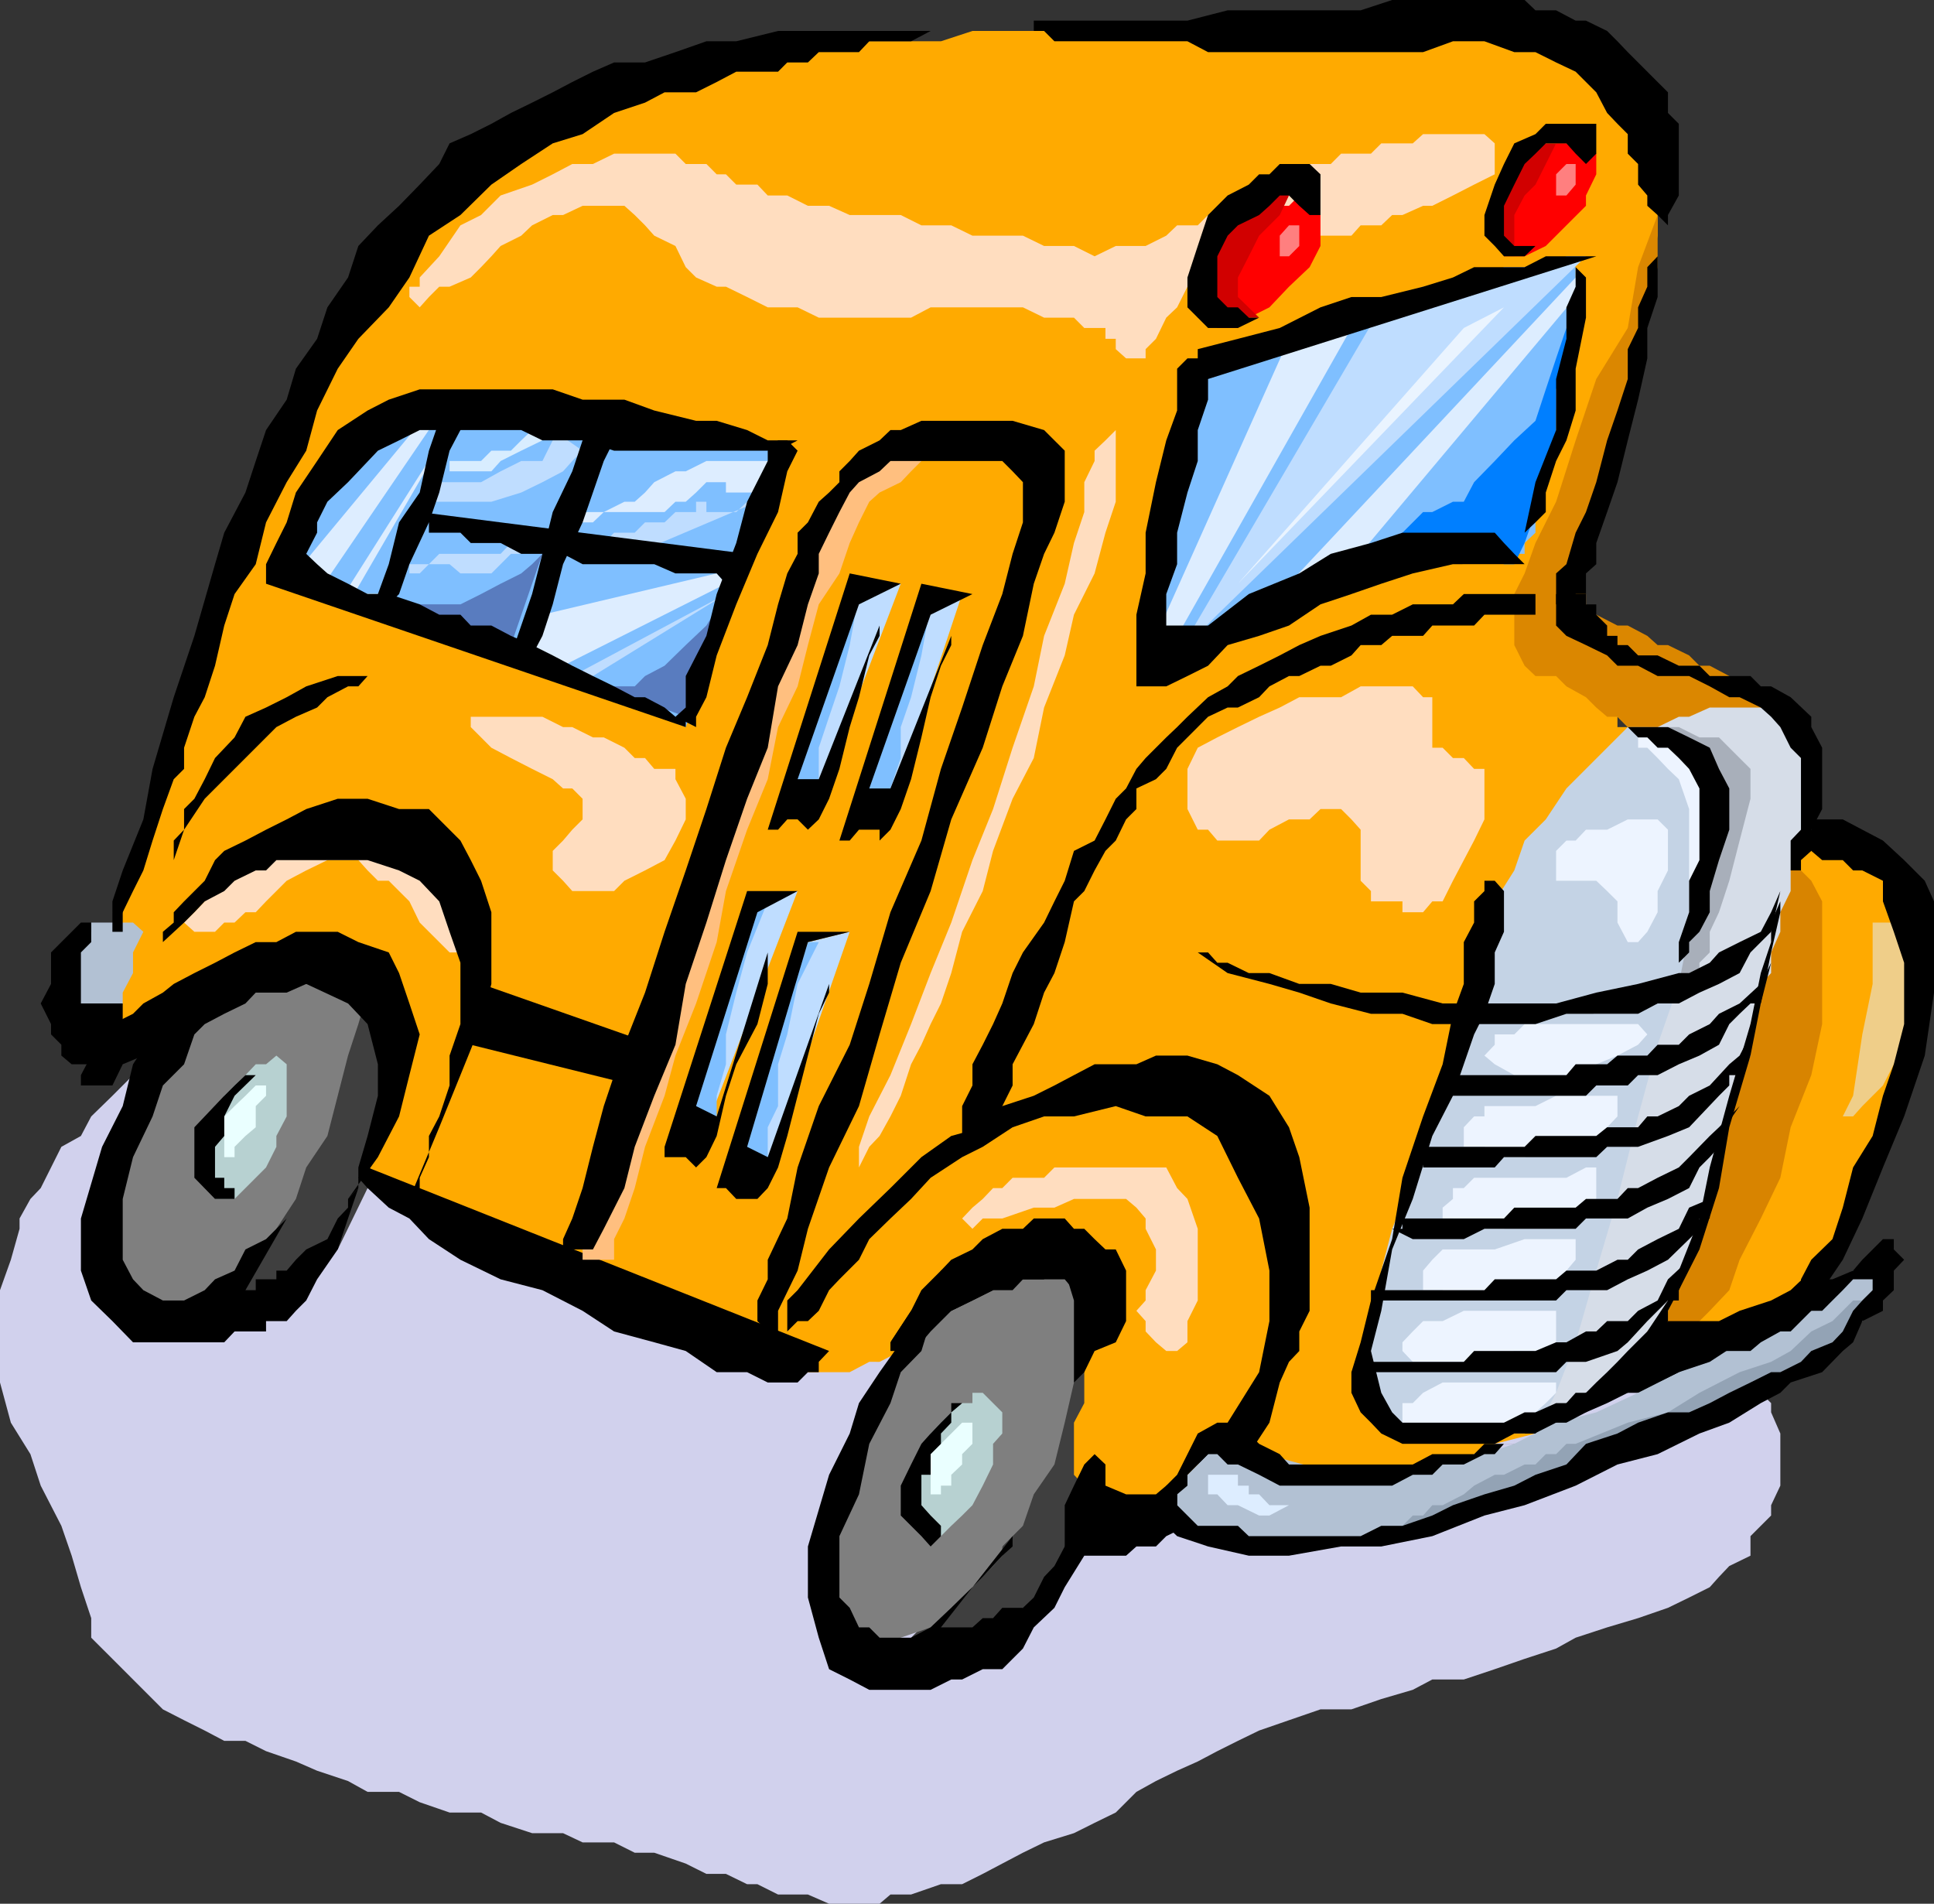
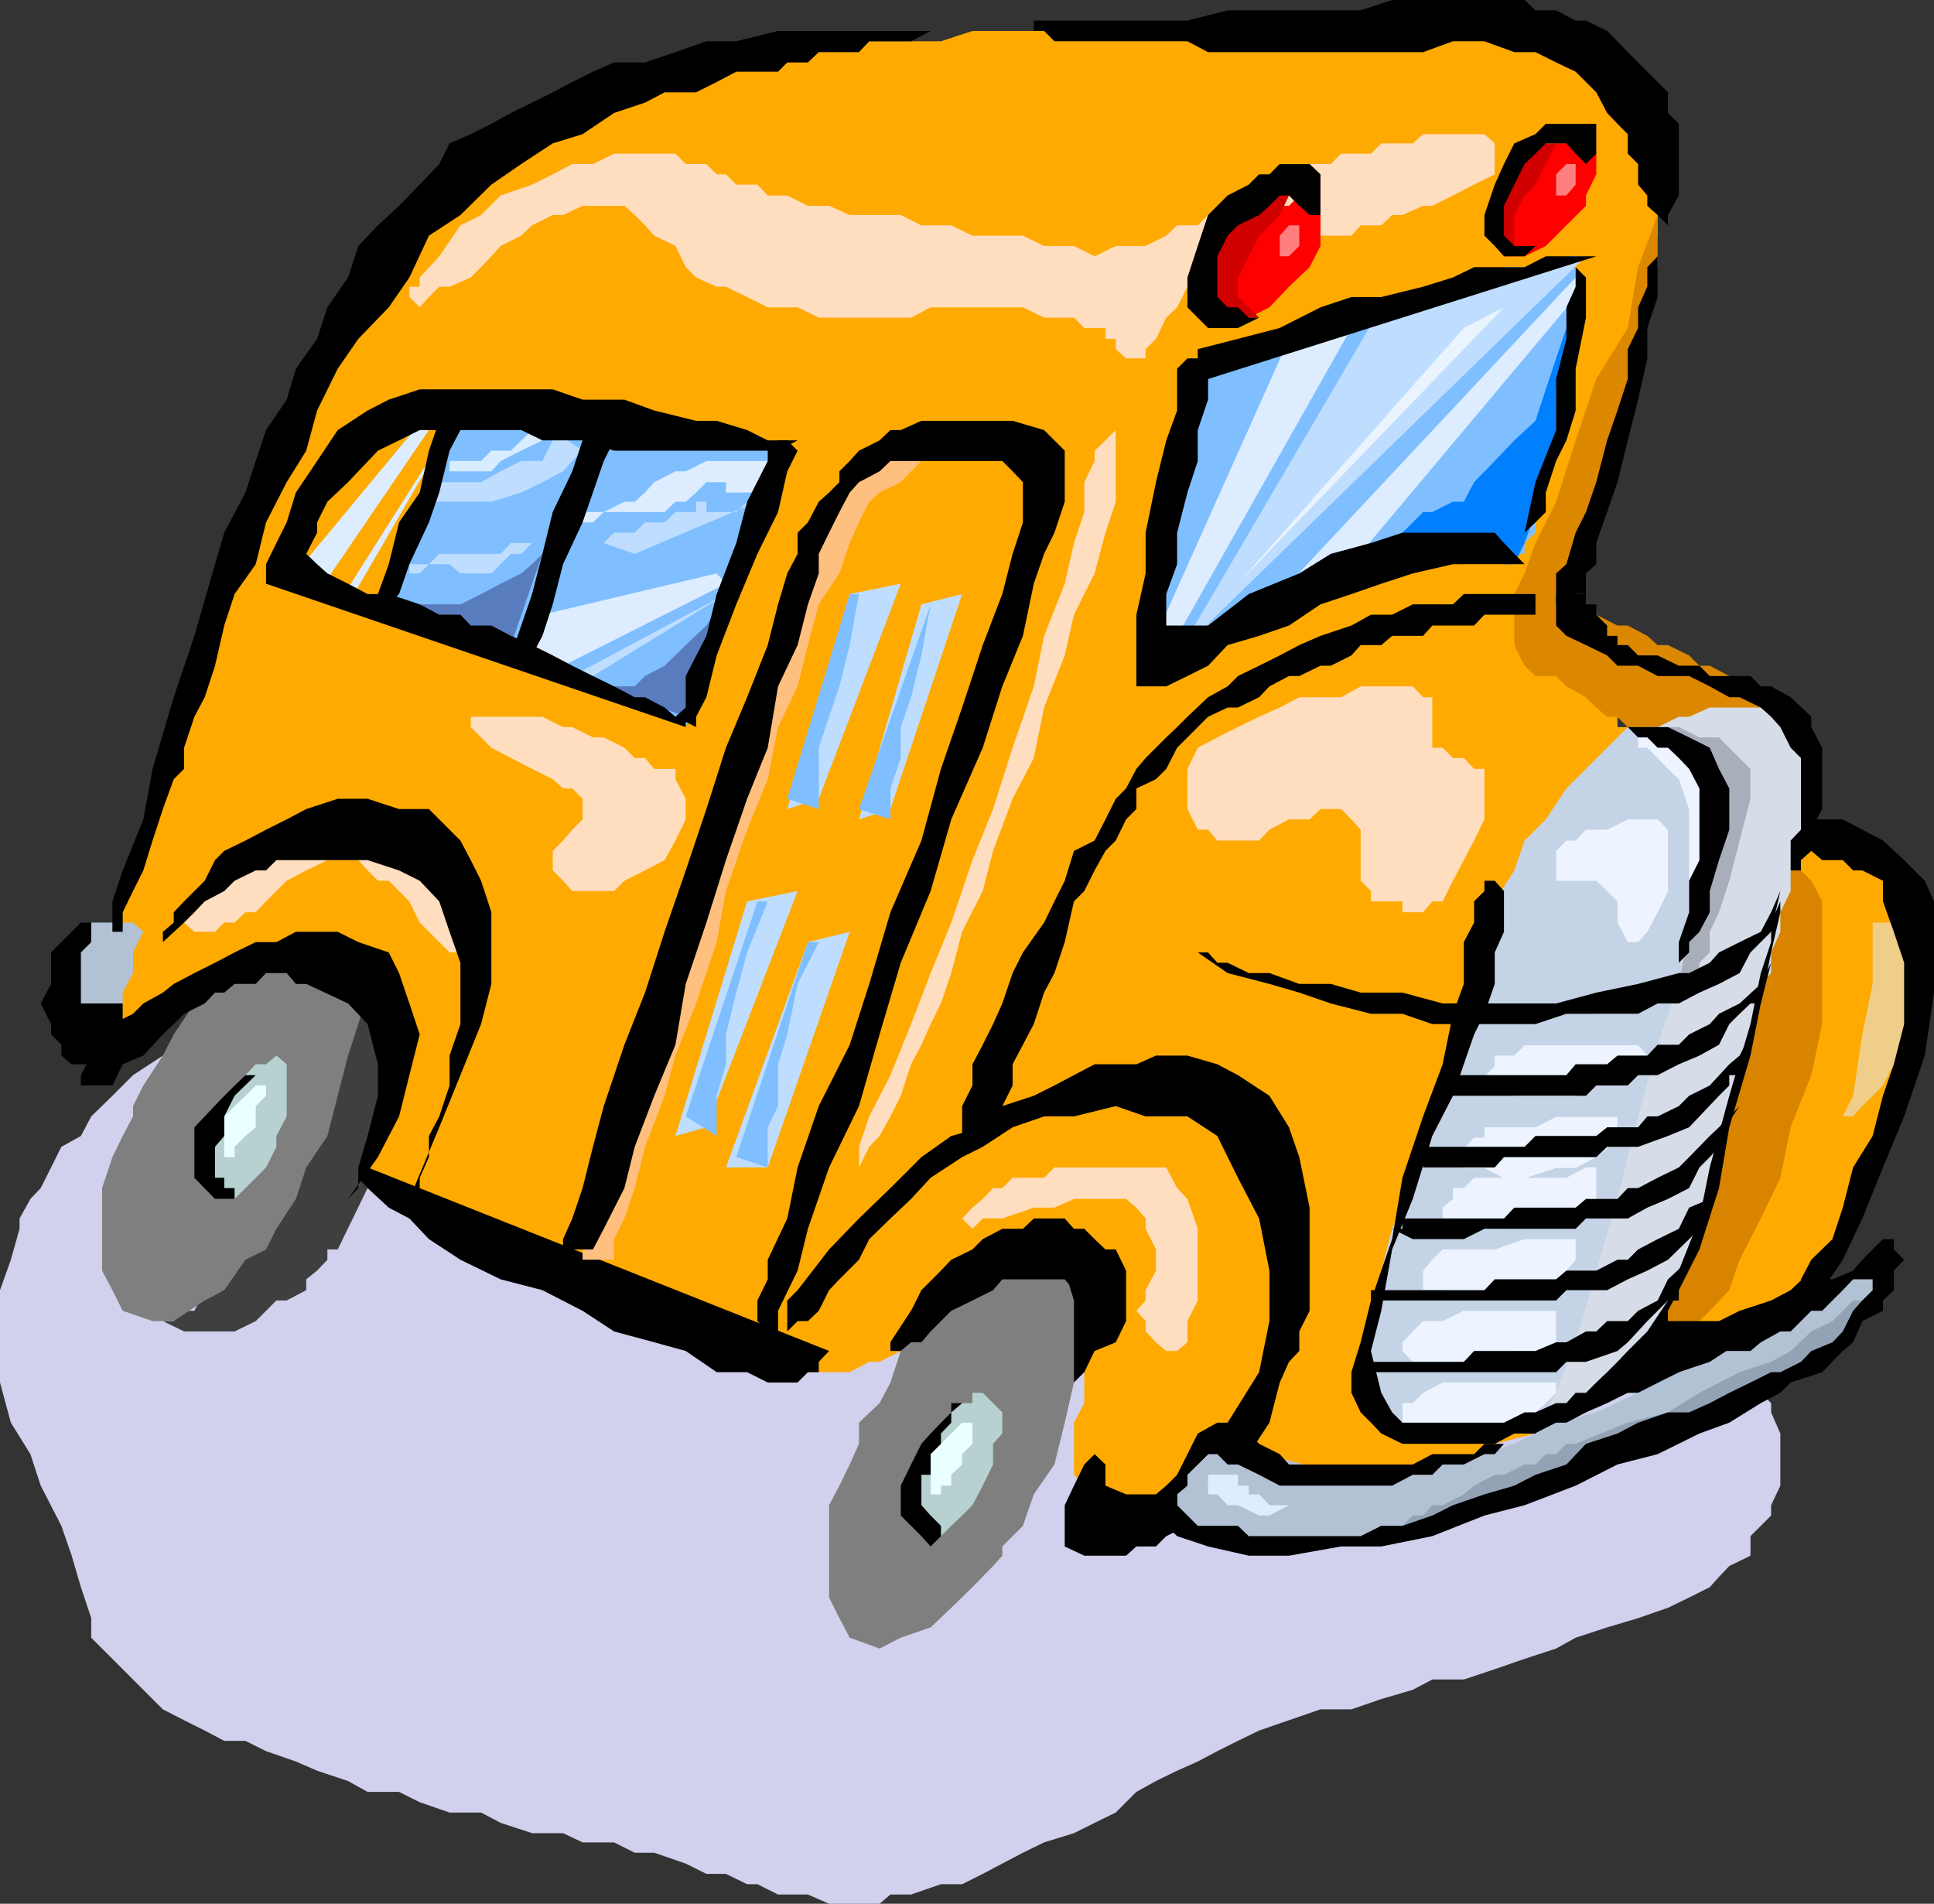
<svg xmlns="http://www.w3.org/2000/svg" width="356.203" height="350.602">
  <rect width="100%" height="100%" fill="#333333" stroke="none" />
  <path fill="#d1d1ed" d="M324.3 254.602v1.898l1.903 1.902v1.7l1.7 3.898v9.602l-1.7 3.601v1.899L324.301 281l-1.899 1.902v3.598l-3.902 1.902-1.898 2-1.7 1.899-3.8 1.902-3.899 1.899-5.5 1.898-5.703 1.703-5.797 1.899-3.601 2-5.801 1.898-5.5 1.902-5.7 1.899h-5.8l-3.598 1.902-5.8 1.7-5.5 1.898h-5.7l-5.8 2-5.5 1.902-3.903 1.899-3.797 1.898-3.601 1.902-3.801 1.7-3.899 1.898-3.601 2-3.801 3.8-3.898 1.903-3.801 1.899-5.5 1.699-3.899 1.902-3.8 2-3.602 1.899-3.797 1.898h-3.902l-5.5 1.902H164l-2 1.7h-9.297l-3.902-1.7h-5.5L139.5 347h-1.898l-3.899-1.898h-3.601l-3.801-1.899-5.801-2h-3.598l-3.8-1.902H107.3l-3.598-1.7H98l-5.797-1.898-3.601-1.902H82.8l-5.5-1.899L73.5 330h-5.797l-3.601-2-5.7-1.898-3.902-1.7L49 322.5l-3.797-1.898h-3.902l-3.598-1.899-3.8-1.902-3.903-2-7.398-7.399-1.899-1.902-1.902-1.898-2-2V298l-1.899-5.7-1.699-5.8-1.902-5.5-3.801-7.398-1.898-5.801L2 262l-2-7.398v-17L2 232l1.602-5.7v-1.898l2-3.601 1.898-2L9.402 215l1.899-3.797 3.601-2 1.899-3.601 3.902-3.801L24.5 198l5.5-3.598 5.8-3.902 5.5-1.898 5.802-1.899 7.398-1.902 7.703-2 5.5-1.598h7.7l7.398-2H115l7.402 2h7.7l7.5 1.598H145l7.703 2h5.5l7.7 1.902 5.5 1.899h5.8l5.7 1.898h5.5l3.898 1.902h3.8l3.602 2h1.899L205.5 196l118.8 58.602" />
-   <path fill="#3f3f3f" d="M164 303.602h1.902l1.899-2 1.902-1.899 1.7-1.703 3.8-1.898 2-3.801 3.797-3.899 3.602-3.601 1.898-5.7 3.902-5.5 1.899-5.8 1.902-7.7 3.598-7.398v-7.5l1.902-9.601 1.899 3.898 2 3.8 1.898 5.5v9.602l-1.898 9.399-2 9.402-5.5 13.2h-1.899v1.898l-3.8 3.8h-2L186.5 298l-1.898 1.703-1.7 1.899-1.902 2-3.797 1.898h-9.402L164 303.602" />
  <path fill="#7f7f7f" d="M184.602 284.8v1.7l-1.7 1.902-3.8 3.899-3.899 3.8-3.8 3.602-5.5 1.899-3.903 2-5.5-2-1.898-3.602-1.899-3.797v-17l1.899-3.601 1.898-3.899 1.703-3.8V262l3.797-3.598 2-3.8 1.902-5.801 3.801-3.598 1.7-3.8 5.8-5.801h1.899l3.8-1.602h5.5l3.899-2h3.8l3.602 2 1.899 1.602v5.8l-1.899 5.801-1.902 7.399-1.7 7.398-1.898 7.703-3.8 5.5-2 5.797-3.801 3.8" />
  <path fill="#3f3f3f" d="M30 243.3h2l1.902-1.898h1.899l1.902-3.8 3.598-2L43.203 232l3.899-3.797 3.8-3.8 1.899-5.602 3.601-5.7 2-5.5 1.899-5.8 3.8-9.399v-7.601L66 175.402l1.703 3.801 1.899 3.598 2 7.699v7.5l-2 9.602-1.899 11.199-5.5 11.3h-1.902V232l-1.899 2-2 1.602v2l-3.601 1.898h-1.899l-3.8 3.8-3.899 1.903h-9.3L30 243.301" />
  <path fill="#7f7f7f" d="M50.902 226.3 49 230.103 45.203 232l-3.902 5.602-3.598 1.898L32 243.3h-3.898l-5.5-1.898-1.899-3.8L18.801 234v-15.2l1.902-5.698 1.899-3.899 1.898-3.601v-1.899l1.902-3.8 3.598-5.5 2-3.903 3.8-5.7 1.903-3.597 3.598-3.902 1.902-1.899h2L49 173.5h17l1.703 1.902v7.399L66 188.6l-1.898 5.801-1.899 7.399-1.902 7.402L56.402 215l-1.902 5.8-3.598 5.5" />
  <path fill="#b7d1d1" d="M179.102 256.5v1.902h-1.899l-2 1.7-1.902 1.898-1.899 2-1.699 3.8v1.903l-1.902 3.899v3.601l1.902 3.797h1.7v1.902h1.898l1.902-1.902 2-1.898 1.899-1.899 1.898-3.601 1.902-3.899v-3.8l1.7-1.903v-3.898L181 256.5h-1.898" />
  <path fill="#eaffff" d="m177.203 262-5.8 5.8v7.403h1.898v-1.601h1.902v-2l2-1.899v-1.902l1.899-1.899V262h-1.899" />
  <path fill="#b7d1d1" d="M49 196h-1.898l-1.899 2-2 1.902-1.902 1.899-1.7 3.8-1.898 3.602V215l1.899 3.8v2h3.601l3.899-3.898L49 215l1.902-3.797v-2l1.899-3.601V196l-1.899-1.598L49 196" />
  <path fill="#eaffff" d="m47.102 199.902-1.899 1.899-2 1.902-1.902 1.899v7.5h1.902v-1.899l2-2 1.899-1.601v-3.899L49 201.801v-1.899h-1.898" />
  <path fill="#fa0" d="M145 250.8 67.703 215v-1.898l1.899-3.899 2-7.402 1.898-7.399v-7.699l-1.898-7.5-3.899-3.8h-11.3L54.5 177.3h-1.7l-3.8 1.902h-1.898l-3.899 2h-3.601l-1.899 1.598-3.8 2H30l-1.898 1.902-1.7 1.899-3.8 1.898-1.899 1.902-1.902 2h-3.899v-5.8l1.899-1.899V182.8l2-3.598 1.902-5.703 1.899-5.5 1.898-5.797 1.902-5.5V152.8l1.7-3.801L30 145.203l2-7.5 3.8-11.3 3.802-13.2L45.203 102 49 90.703l3.8-9.601 1.7-5.5 1.902-2 2-3.801L60.301 66l1.902-3.598 1.899-3.902 3.601-5.7 3.899-5.597L77.3 41.5l5.5-3.598 5.8-5.8 7.399-5.7 7.703-3.601 9.4-5.801 9.3-3.797 11.301-1.703 13.2-1.898h1.898l3.902-2h20.598l5.8-1.899h52.801l5.5-1.902H271.5l5.5 1.902h9.602l1.898 1.899h1.703L294 11.5l2 3.602 3.8 3.8 1.903 3.899 1.7 7.402L305.3 36v7.402l-1.899 9.399v1.902l-1.699 7.7-1.902 7.398L296 81.1l-2 11.301-1.898 9.598-1.899 7.402v3.801h-11.3l-3.602 2h-7.7l-5.5 1.899h-5.699L252.5 118.8l-3.598 1.902h-5.699l-3.902 1.899-3.598 1.898h-1.902L230 128.402 226.102 132l-3.602 3.8-3.797 7.7-3.902 7.402-5.5 7.5L205.5 166l-3.898 9.402-5.5 7.399-3.801 9.601-3.899 7.5-3.8 5.7-1.7 5.601-1.902 5.7-1.898 1.898v2L145 250.8" />
  <path fill="#fa0" d="M282.8 264h-22.597l-3.8-2-2-1.898-1.903-1.7v-15.101l1.902-5.7 2-7.5 1.899-7.699 1.902-7.402 1.899-5.797 1.699-3.601 1.902-1.899v-3.8l1.899-3.903 2-3.598v-3.8l1.898-3.801v-3.598l1.902-3.902 1.899-3.801 1.699-3.598 1.902-5.8 3.899-5.7 3.8-5.601L288.5 149l3.602-3.797L296 143.5l1.902-3.898v-1.899h1.899v-3.8h-1.899V132l1.899 1.902h11.3L313 132h14.902l1.899 1.902-1.899-1.902-1.699-1.7-1.902-1.898-3.899-2-3.8-1.902-5.5-1.898-5.801-1.899h-3.598l-3.8-1.902-3.903-1.7-1.898-1.898-1.899-2v-1.902H271.5l-5.797 1.902h-3.601l-5.7 2-5.8 1.899L247 118.8l-5.797 1.902-5.5 3.797-5.703 1.902h-2v2h-1.898l-1.899 1.899-1.703 1.7-1.898 1.902-1.899 1.899-3.902 1.902-1.899 3.899-3.601 3.601-1.899 3.797-3.8 3.8-2 3.903-3.801 5.5-1.7 5.797-3.8 11.203-3.899 7.5-3.8 7.7-1.7 5.5-1.902 5.699-1.898 3.601-3.899 2-1.902 1.899-1.899 1.898-1.699 1.902-1.902 1.899-1.899 2-3.902 1.601-1.898 3.899-3.602 1.902-1.898 3.797-3.801 2-2 3.602-1.899 1.898-1.902 3.8-1.7 1.903v3.598l1.7 2 1.902 1.902h9.598l3.602-1.902H162l3.902-2v-3.598l1.899-1.902 1.902-1.899 1.7-1.902 1.898-3.898 3.902-1.602H181l3.602-2 3.8-1.898h7.7L197.8 232l1.902 2 1.899 3.602v3.8l-1.899 7.399v9.601L197.801 262v9.602l1.902 2v1.601h1.899l2 2h9.3l3.899-2h1.902l1.899-1.601 3.601-2 1.899-1.899 1.898-1.902 2-1.899 1.902-3.902-1.902 5.8h1.902v1.903h3.801l1.7 1.899h19l5.699-1.899h5.5l7.699-3.8 7.5-1.903" />
  <path fill="#db8700" d="M327.902 132h-5.5l-3.902 1.902h-7.398l-3.899 1.899h-3.8v-1.899H299.8L297.902 132H296l-2-1.7-1.898-1.898-3.602-2-1.898-1.902H282.8l-2-1.898-1.899-3.801v-9.399l1.899-3.8 2-5.602 3.8-7.598 3.602-11.3L294 69.8l5.8-9.399 1.903-11.199 3.598-9.601v-7.5 17.101l-1.899 7.399-1.699 7.699-1.902 9.3-1.899 11.301-3.902 7.5-1.898 7.598-1.899 3.902v3.598l1.899 1.902v1.899l1.898 1.902 3.902 2h1.899l3.601 1.899 1.899 1.699h1.902l3.899 1.902 1.898 1.899h1.902l3.598 1.898 1.902 1.902h2l1.899 2h1.902l1.7 1.899v1.7" />
  <path fill="#fa0" d="m311.102 247.203 1.898-2h5.5l3.902-1.902 3.801-1.899 3.598-1.902 3.8-1.898 2-3.602 3.801-5.797 3.598-7.402 1.902-9.598 3.899-9.402 3.8-9.399 1.899-9.601v-7.399L352.602 168h-1.899v-2l-3.902-3.797-1.899-1.902-3.601-1.899-3.801-3.601h-5.797v1.902l-1.902 1.7v3.8l-1.899 1.899V166l-1.699 3.902v3.598l-1.902 5.703-1.899 7.5-2 9.297-1.902 7.703-1.898 9.399-1.7 5.699-1.902 5.601v1.899l-1.898 3.8-1.899 3.899v3.602l-2 3.8-1.902 1.899v3.902h5.8" />
  <path fill="#efce89" d="M344.902 169.902v11.301L343 190.5l-1.7 11.3-1.898 3.802h1.899l1.699-1.899 3.8-3.8 2-3.903 1.903-3.598 1.899-5.699 1.898-3.902v-3.598l-1.898-3.8V173.5l-1.899-1.898-1.902-1.7h-3.899" />
  <path fill="#d88400" d="M327.902 158.402h1.899l1.902 1.899 1.899 1.902 2 3.797v22.602l-2 9.398-3.801 9.602-1.899 9.3-3.601 7.5-3.899 7.598-1.902 5.602-3.598 3.8-3.8 3.801-1.899 2-3.902 1.598h-1.899v2l-1.699-2v-5.5l1.7-3.801 1.898-11.297 3.902-11.3L313 201.8l3.602-15.098 3.8-13.203 3.899-9.398 3.601-5.7" />
  <path fill="#d6dde8" d="m305.3 133.902 3.903-1.902h1.899l3.8-1.7h11.301l3.598 1.7 1.902 3.8v1.903l1.899 3.899v9.3l-1.899 3.899v1.902l-1.902 3.598v3.8L327.902 168v3.602l-1.699 3.8v3.801l-1.902 2v3.598l-1.899 3.8v5.801l-3.902 9.301-1.898 9.399-1.7 7.699-3.8 9.3-1.899 5.5-2 5.801-1.902 1.899-1.899 1.902-1.699 3.598-3.8 3.902-3.903 1.899-3.797 3.8-3.601 1.7h-1.899l-1.902-1.7v-5.699l1.902-5.5 3.797-11.601 1.703-5.5 1.899-7.7 3.898-5.5 1.902-7.699 1.899-5.5 1.902-3.8 1.7-5.5 1.898-3.903v-56.598" />
  <path fill="#a8afba" d="M307.203 133.902h2l3.797 1.899h3.602l1.898 1.902 3.902 3.899v5.5l-2 7.699-1.902 7.402-1.898 5.797-1.7 3.602v3.8L313 177.301v3.902h-3.797v-3.902l1.899-3.801L313 168l1.902-5.797V143.5l-3.8-5.797-3.899-3.8" />
  <path fill="#c4d3e5" d="M256.402 262h5.7l5.5 2H277l3.8-2 3.903-1.898 1.899-3.602 3.601-9.297L294 234l3.902-13.2 3.801-15.198 3.598-13.2 3.902-11.199 1.899-9.601 1.898-13.2 1.902-9.402-1.902-7.398-1.898-3.899-1.899-1.902h-2l-1.902-1.899h-5.5L288.5 145.203l-3.797 5.7-3.902 3.898-1.899 5.5-3.601 5.699-1.899 5.602-1.902 5.699-1.898 5.5v5.8l-2 5.801-1.899 5.5v3.801l-1.902 1.899-1.7 5.601-1.898 5.7-3.8 9.398-2 7.699-1.903 9.3v15.102l3.902 3.598" />
  <path fill="#edf4ff" d="M303.402 135.8h5.801l1.899 3.802 3.8 3.898v7.402L313 162.203l-3.797 15.098V173.5l1.899-5.5v-19l-1.899-5.5-2-1.898-1.902-2-1.899-1.899h-1.699v-1.902h1.7" />
-   <path fill="#edf4ff" d="M307.203 154.8v-2l-1.902-1.898h-5.5L296 152.801h-3.898l-1.899 2H288.5l-1.898 1.902v5.5H294l2 1.899 1.902 1.898v3.902l1.899 3.598h1.902l1.7-1.898L305.3 168v-3.898l1.902-3.801v-5.5m-5.499 33.801h-20.902l-1.899 1.898h-3.601v1.902l-1.899 2 1.899 1.598 3.601 2h11.301l3.797-2 3.902-1.598 3.801-2 1.7-1.902-1.7-1.898m-3.801 13.198h-11.3l-3.801 1.903h-9.399v1.899H271.5l-1.898 2v3.601h3.8l3.598 1.899h3.8l5.802-1.899h3.601l3.797-2 2-1.601 1.902-2V201.8m-7.699 26.403h-9.402l-5.5 1.899h-9.598L263.801 232l-1.7 2v3.602h3.602l3.899 1.898h3.8l5.5-1.898h3.899l3.8-2L288.5 234l1.703-2v-3.797m-3.601 13.199h-17l-3.899 1.899h-3.601l-1.899 1.902-1.902 2v1.598l1.902 2h15.098l3.601-2h3.899l3.8-1.598v-5.8M294 215h-1.898l-3.602 1.902h-17l-1.898 1.899h-2v2l-1.899 1.601v2h1.899l2 1.899H277l5.8-1.899h3.802l3.601-2 3.797-1.601V215m-7.398 39.602h-20.899l-3.601 1.898-1.899 1.902h-1.902V262l1.902 2h13.2l5.5-2 3.898-1.898 1.902-1.7 1.899-1.902v-1.898" />
+   <path fill="#edf4ff" d="M307.203 154.8v-2l-1.902-1.898h-5.5L296 152.801h-3.898l-1.899 2H288.5l-1.898 1.902v5.5H294l2 1.899 1.902 1.898v3.902l1.899 3.598h1.902l1.7-1.898L305.3 168l1.902-3.801v-5.5m-5.499 33.801h-20.902l-1.899 1.898h-3.601v1.902l-1.899 2 1.899 1.598 3.601 2h11.301l3.797-2 3.902-1.598 3.801-2 1.7-1.902-1.7-1.898m-3.801 13.198h-11.3l-3.801 1.903h-9.399v1.899H271.5l-1.898 2v3.601h3.8l3.598 1.899h3.8l5.802-1.899h3.601l3.797-2 2-1.601 1.902-2V201.8m-7.699 26.403h-9.402l-5.5 1.899h-9.598L263.801 232l-1.7 2v3.602h3.602l3.899 1.898h3.8l5.5-1.898h3.899l3.8-2L288.5 234l1.703-2v-3.797m-3.601 13.199h-17l-3.899 1.899h-3.601l-1.899 1.902-1.902 2v1.598l1.902 2h15.098l3.601-2h3.899l3.8-1.598v-5.8M294 215h-1.898l-3.602 1.902h-17l-1.898 1.899h-2v2l-1.899 1.601v2h1.899l2 1.899H277l5.8-1.899h3.802l3.601-2 3.797-1.601V215m-7.398 39.602h-20.899l-3.601 1.898-1.899 1.902h-1.902V262l1.902 2h13.2l5.5-2 3.898-1.898 1.902-1.7 1.899-1.902v-1.898" />
  <path fill="#b2c1d3" d="m20.703 188.602 1.899-3.801v-2l1.898-3.598v-3.8l1.902-3.801-1.902-1.7h-7.7v1.7l-1.898 1.898-1.699 1.902v1.899l-1.902 1.902v2l1.902 3.598h1.7l1.898 1.902 2 1.899h1.902" />
  <path fill="#bfddff" d="M177.203 109.402 164 149l-5.797 1.902 11.5-39.601 7.5-1.899" />
  <path fill="#7fbfff" d="M164 150.902v-5.699l1.902-5.601v-5.7l1.899-5.5 1.902-7.699 1.7-9.402-13.2 37.699 5.797 1.902" />
  <path fill="#bfddff" d="m165.902 107.5-15.101 39.602L145 149l11.5-39.598 9.402-1.902" />
  <path fill="#7fbfff" d="M150.8 149v-11.297l1.903-5.703 1.899-5.598 1.898-7.601 1.703-9.399H156.5l-11.5 37.7 5.8 1.898" />
  <path fill="#bfddff" d="m146.902 164.102-16.8 43.5-5.7 1.601 13.2-43.203 9.3-1.898" />
  <path fill="#7fbfff" d="M132 209.203v-7.402l1.703-5.801v-5.5l1.899-7.7 2-7.398 3.8-9.402H139.5l-13.2 39.602 5.7 3.601" />
  <path fill="#bfddff" d="M156.5 171.602 141.402 215h-7.699l15.098-41.5 7.699-1.898" />
  <path fill="#7fbfff" d="M141.402 215v-7.398l1.899-3.899V196l1.699-5.5 1.902-9.297 3.899-7.703h-2l-13.2 39.602 5.801 1.898M222.5 67.902l-13.2 52.801h1.7l1.902 1.899h1.899l2-1.899h1.902l3.797-1.902h1.703l1.899-1.7 1.898-1.898h3.902l3.801-2 3.598-1.902 5.8-1.899 3.801-1.902 3.598-1.898 5.8-1.7h3.802l3.601-1.902h15.098v-2l2-1.898V94.3l1.902-5.5 1.899-5.8v-7.398l1.898-7.7 1.703-5.5V49.203h-9.402L277 51.102h-3.598l-5.8 1.699h-5.5l-5.7 1.902-3.902 1.899L247 58.5l-5.797 1.902-5.5 2L230 64.301 226.102 66l-3.602 1.902" />
  <path fill="#007fff" d="M252.5 102h1.902l3.899-3.898 1.902-1.899 1.899-1.902h1.699l3.8-1.899h2l1.899-3.601 3.8-3.899 3.602-3.8 3.899-3.602 1.902-5.797L286.602 66l1.898-5.598V66l-1.898 5.703v7.5l-1.899 7.598-1.902 7.5-2 5.699-1.899 3.902H277L273.402 102H252.5" />
  <path fill="#bfddff" d="m224.203 113.203 67.899-66H288.5l-3.797 2H277l-3.598 1.899h-3.8l-15.2 5.5-37.601 64.101 7.402-7.5" />
  <path fill="#eaf4ff" d="M269.602 60.402 228 107.5l49-50.898Zm0 0" />
  <path fill="#ddedff" d="m237.402 107.5 11.5-3.598 41.301-49.199v-3.601l-52.8 56.398m11.499-47.098-34.101 60.301-1.899-3.601 24.5-54.7 11.5-2" />
  <path fill="#7fbfff" d="M84.8 75.602 145 83l-18.7 50.902-56.698-22.601L84.8 75.6" />
  <path fill="#ddedff" d="M141.402 84.902h-11.3l-3.801 1.899h-1.899l-3.902 2-1.7 1.902-1.898 1.7H115l-3.797 1.898h-3.902l-1.899 3.8 1.899-1.898h1.902l2-1.902h11.2l2-1.899h1.898l1.902-1.699 1.899-1.902h3.601v1.902h5.797l1.902-1.902v-3.899" />
  <path fill="#bfddff" d="M130.102 92.402h-1.899v1.899h-3.8l-2 1.902H118.8l-1.899 1.899h-3.8L111.203 100l5.7 2 22.597-9.598h-1.898l-2 1.899h-5.5v-1.899" />
  <path fill="#ddedff" d="m132 105.602-32.098 7.601-3.902 7.5 7.703 1.899 30-15.102-1.703-1.898" />
  <path fill="#bfddff" d="m133.703 109.402-28.3 15.098h3.8zm0 0" />
  <path fill="#597cbf" d="M111.203 126.402h5.7l1.898-1.902 3.601-1.898 3.899-3.801 3.8-3.598 3.602-5.8L126.301 132l-15.098-5.598M99.902 102 98 103.902l-2 1.7-3.797 1.898-3.601 1.902-3.801 1.899H73.5l20.602 7.5 5.8-16.801" />
  <path fill="#bfddff" d="m94.102 100-1.899 2h-11.3L79 103.902h-3.598V102v3.602h1.899l1.699-1.7h3.8l2 1.7h5.7l1.703-1.7L94.102 102H96l2-2h-3.898M107.3 83l-1.898 1.902-1.699 1.899-3.8 2L96 90.703l-5.5 1.7H79l1.902-3.602h7.7l3.601-2L96 84.902h3.902l1.899-3.8v-1.899L107.3 83" />
  <path fill="#d8edff" d="m98 79.203-2 1.899L94.102 83H90.5l-1.898 1.902H82.8v1.899h7.7l1.703-1.899L96 83l3.902-1.898L98 79.203" />
-   <path fill="#7fbfff" d="m82.8 77.5-11.198 31.902h-9.399l-1.902-1.902-3.899-1.898-1.902-1.7L52.8 102v-2l1.7-1.898v-1.899l1.902-1.902v-1.899l2-3.601 1.899-2 1.902-1.899 3.797-3.8 1.703-1.899 1.899-1.703H73.5l1.902-1.898h5.5l1.899 1.898" />
  <path fill="#ddedff" d="M80.902 73.602 52.801 107.5l5.601 1.902 24.399-35.8h-1.899m3.898 2L62.204 111.3h1.899zm0 0" />
  <path d="m64.102 220.8 1.898-2V215l1.703-5.797 1.899-7.402V196l-1.899-7.398-3.601-3.801-7.7-3.598H54.5l-1.7-2H49l-1.898 2h-3.899l-1.902 1.598h-1.7l-1.898 2-3.8 1.902L32 188.602l-2 1.898-3.598 3.902-3.8 1.598-1.899 3.902h-5.8V198l1.898-3.598h2v-2l1.902-3.8 3.797-1.899 1.902-1.902 3.598-2 2-1.598 3.8-2 3.802-1.902 3.601-1.899 3.899-1.902h3.8l3.598-1.898h7.703L66 173.5l5.602 1.902 1.898 3.801 1.902 5.598 1.899 5.699-1.899 7.5-1.902 7.602-3.898 7.5-5.5 7.699" />
  <path d="M18.8 196h-5.597l-1.902-1.598v-2L9.402 190.5v-1.898L7.5 184.8l1.902-3.598v-5.8l1.899-1.903 1.902-1.898 1.7-1.7H16.8v3.598l-1.899 1.902v9.399h7.7v7.601l-1.899 2L18.801 196m1.902-24.398V166l1.899-5.7 3.8-9.398 1.7-9.3 3.898-13.2 3.8-11.3 3.802-13.2 1.699-5.8 3.902-7.399 1.899-5.8 1.898-5.7 3.8-5.601 1.7-5.7 3.902-5.5 1.899-5.8 3.8-5.5L66 45.3l3.602-3.801 3.898-3.598L77.3 34l3.602-3.797 1.899-3.8 3.902-1.7 3.797-1.902 3.602-2L98 18.902 101.8 17l3.602-1.898 3.801-1.899 3.899-1.703h5.699l5.601-1.898 5.7-2h5.5l7.699-1.899H181h-9.598l-3.601 1.899h-7.7l-1.898 2h-7.402l-2 1.898H145l-1.7 1.703h-7.698L132 15.102 128.203 17h-5.8l-3.602 1.902-5.7 1.899-5.8 3.902-5.5 1.7-5.801 3.8L90.5 34l-5.7 5.602-5.8 3.8-3.598 7.7-3.8 5.5-5.602 5.8-3.797 5.5-3.8 7.7-2 7.398-3.602 5.8L49 96.204l-1.898 7.7-3.899 5.5-1.902 5.8-1.7 7.399-1.898 5.8L35.801 132l-1.899 5.703v3.899L32 143.5l-2 5.5-1.898 5.8-1.7 5.5-1.902 3.802L22.602 168v3.602h-1.899M190.402 3.8h28.301l7.399-1.898h24.5l5.8-1.902h24.399l2 1.902h3.8l3.602 1.899h1.899L296 5.703l1.902 1.899 1.899 2 1.902 1.898 1.7 1.703 1.898 1.899L307.203 17v3.8l2 2V36l-2 3.602V41.5l-1.902-1.898-1.899-1.7V36l-1.699-2v-3.797l-1.902-1.902v-3.598l-1.899-1.902-1.902-2L294 17l-3.797-3.797-3.601-1.703-3.801-1.898h-3.899l-5.5-2h-5.8l-5.5 2H222.5l-3.797-2h-24.5l-1.902-1.899h-1.899V3.801M305.3 47.203v7.5l-1.898 5.7V66l-1.699 7.602-1.902 7.5-1.899 7.699L296 94.3l-2 5.7v3.902l-1.898 1.7v3.8h-1.899v1.899h-3.601v-5.7l1.898-1.699 1.703-5.8 1.899-3.801L294 88.8l2-7.7 1.902-5.5 1.899-5.8v-5.5l1.902-3.899v-3.8l1.7-3.801v-3.598l1.898-2m-22.501 62.2h-13.198l-2 1.899h-7.399l-3.8 1.902H252.5l-3.598 2-5.699 1.899-3.902 1.699-3.598 1.902-3.8 1.899L228 124.5l-1.898 1.902-3.602 2-3.797 3.598-1.902 1.902-2 1.899-3.801 3.8-1.7 2-1.898 3.602-1.902 1.899-1.898 3.8-2 3.899-3.801 1.902-1.7 5.5-1.898 3.797-1.902 3.902-3.899 5.5-1.902 3.801-1.898 5.598-1.7 3.8-1.902 3.801-1.898 3.598v3.902l-1.899 3.801v5.5h5.7v-1.601l1.699-2v-1.899l1.898-3.8V196l1.902-3.598 2-3.8 1.899-5.801 1.902-3.598 1.899-5.703 1.699-7.5 1.902-1.898 1.899-3.801 2-3.598 1.898-1.902 1.902-3.899 1.899-1.902v-3.797l3.601-1.703 1.899-1.898 2-3.899 3.8-3.8L222.5 132l3.602-1.7H228l3.902-1.898 1.899-2 3.601-1.902h1.899l3.902-1.898h1.899l3.8-1.899 1.7-1.902h3.8l2-1.7h5.7l1.699-1.898h7.699l1.902-2h9.399v-3.8" />
  <path d="M286.602 111.3v3.903l1.898 1.899 3.602 1.699 3.898 1.902 1.902 1.899h3.801l3.598 1.898h5.8l3.801 1.902 3.598 2h1.902l3.899 1.899 1.902 1.699 1.7 1.902 1.898 3.801 1.902 1.899V152.8l-1.902 2v7.402-1.902h1.902v-1.899l1.899-1.699V152.8l2-3.801v-11.297l-2-3.8V132l-3.801-3.598-3.598-2h-1.902l-1.899-1.902h-7.5L313 122.602h-3.797l-3.902-1.899h-3.598l-1.902-1.902h-1.899v-1.7H296v-1.898l-2-2v-1.902h-1.898v-1.899h-5.5v1.899" />
  <path d="M333.602 150.902v1.899l-1.899 2 1.899 1.902 2 1.7h3.8l1.899 1.898H343l3.8 1.902V166l2 5.602 1.903 5.699v11.3L348.801 196l-2 5.8-1.899 7.403-3.601 5.797-1.899 7.402-1.902 5.801-3.898 3.797-1.899 3.602v5.8l1.899-1.902 2-1.898 3.8-5.602 3.598-7.598 3.8-9.402 3.903-9.398 3.797-11.2 1.703-11.601V166l-1.703-3.797-3.797-3.8-3.902-3.602-3.801-2-3.598-1.899h-5.8m-33.802-17h7.403l3.899 1.899 3.8 1.902 1.7 3.899 1.898 3.601v7.598l-1.898 5.601-1.7 5.7V168L313 171.602l-1.898 1.898v1.902l-1.899 1.899V173.5l1.899-5.5v-5.797l1.898-3.8v-13.2l-1.898-3.601-1.899-2-2-1.899h-1.902l-1.899-1.902h-1.699l-1.902-1.899" />
  <path d="M220.602 175.402h1.898l1.703 1.899h1.899l3.898 1.902h3.8l5.5 2h5.802l5.5 1.598h7.699l7.402 2h20.899l7.398-2 7.703-1.598 7.5-2h1.899l3.8-1.902 1.7-1.899 3.8-1.902 3.899-1.898 1.902-3.602 1.7-3.898-1.7 7.5-1.902 1.898-1.899 1.902-2 3.801-3.8 2-3.602 1.598-3.797 2h-3.902l-3.598 1.902H288.5l-5.7 1.899h-19l-5.5-1.899h-5.8l-7.398-1.902-5.801-2-5.5-1.598-7.7-2-5.5-3.8" />
  <path d="m327.902 166-1.699 3.902v3.598l-1.902 5.703-1.899 9.399L318.5 201.8l-3.598 13.2-1.902 9.402-3.797 9.598-2 5.5-3.8 5.703-3.602 3.598-1.899 2-1.902 1.902-2 1.899-1.898 1.898h-1.899l-1.703 1.902h-1.898l-3.801 1.7h-2L277 262h-18.7l-1.898-1.898-2-3.602-1.902-7.7 1.902-7.398 2-11.3 3.801-9.301 3.598-11.598 3.8-7.402 2-5.801 1.899-5.5 1.902-3.797 1.899-5.5v-5.8l1.699-3.801v-7.5l-1.7-1.899h-1.898v1.899L271.5 166v3.902l-1.898 3.598v7.703l-2 5.5-1.899 9.297-3.601 9.602-3.801 11.3-1.899 11.301L252.5 239.5l-1.898 7.703-1.7 5.5v3.797l1.7 3.602L252.5 262l1.902 2 3.899 1.902h17l3.601-1.902h5.801l1.899-2 3.601-1.898h1.899l1.898-1.7 2-1.902 1.902-1.898 3.801-3.801 1.7-2 1.898-1.598 1.902-3.902v-1.899l2-3.8 3.797-7.5 3.602-11.301 1.898-11.2 3.902-13.199 1.899-9.601 1.902-9.399 1.7-7.402v-2" />
  <path d="m305.3 192.402-1.898 2h-5.5L296 196h-5.797l-1.703 2h-20.898v1.902l-1.899 1.899h26.399l1.898-1.899h5.8l1.903-1.902h3.598l3.902-2 3.797-1.598 3.602-2 1.898-3.8 1.902-1.899 2-1.902h1.899l1.902-7.5-1.902 3.902-3.899 3.598-3.8 1.902-1.7 1.899-3.8 1.898-1.899 1.902h-3.902" />
  <path d="m303.402 205.602-1.699 2H296l-2 1.601h-11.2l-2 2h-18.698V215H275.3l1.699-1.898h17l2-1.899h5.703l5.5-2 3.899-1.601 1.898-2 3.602-3.801 1.898-1.899V198h1.902v-2l2-5.5-2 3.902L318.5 196l-3.598 3.902-3.8 1.899-1.899 1.902-3.902 1.899h-1.899" />
  <path d="m299.8 218.8-1.898 2h-5.8l-1.899 1.602h-11.3l-1.903 2h-18.7v1.899h-1.898l3.801 1.902h9.399l3.8-1.902h16.801l1.899-1.899h7.699l3.601-2 3.801-1.601 3.899-2L313 215l1.902-1.898 1.7-1.899v-2l3.8-5.5-3.8 3.899-1.7 1.601-3.8 3.899-1.899 1.898-3.902 1.902-3.598 1.899h-1.902" />
  <path d="M297.902 232 294 234h-5.5l-1.898 1.602H275.3l-1.899 2H252.5v1.898h34.102l1.898-1.898h7.5l3.8-2 3.602-1.602 3.801-2 3.899-3.797 1.898-1.902v-1.899h1.902v-2l1.7-5.5-1.7 3.899-3.8 1.601-1.899 3.899-3.902 1.902-3.598 1.899-1.902 1.898h-1.899" />
  <path d="M294 245.203h-1.898l-3.602 2h-1.898l-3.801 1.598H271.5l-1.898 2H252.5l-1.898-2v2l-1.7 1.902h37.7l1.898-1.902h3.602l5.8-2 1.899-1.598 3.601-3.902 3.801-3.801h2v-1.898l3.797-9.399-1.898 3.797-3.899 3.602-1.902 3.898-3.598 1.902-1.902 1.899H296l-2 1.902m39.602-5.703-1.899 1.902-1.902 1.899-3.598 1.902-1.902 2-1.899 1.598-3.902 2-1.898 1.902-3.602 1.899-3.797 1.898H296l11.203-13.2h9.399l3.8-1.898 5.801-1.902 3.598-1.898 3.8-3.602v1.602h2l-2 3.898m-133.898 47h7.7l1.898-1.7h3.601l1.899-1.898 3.902-1.902 1.899-1.898 3.601-3.899 3.797-3.601 2-3.801 3.8-5.801 1.903-7.398 1.7-3.801 1.898-2v-3.598l1.902-3.8v-19l-1.902-9.301-1.899-5.5-3.601-5.801L228 198l-3.797-2-5.5-1.598h-5.8L209.3 196h-7.7l-3.8 2-3.598 1.902-3.8 1.899-5.801 1.902-3.602 3.899-5.797 1.601-5.5 3.899L164 218.8l-5.797 5.601-5.5 5.7-5.8 7.5L145 239.5v5.703l1.902-1.902h1.899l2-1.899 1.902-3.8 1.899-2 3.601-3.602 1.899-3.797 3.898-3.8 3.8-3.602 3.602-3.899 5.801-3.8 3.797-1.899 5.5-3.601 5.8-2h5.5l7.7-1.899 5.5 1.899h7.703l5.5 3.601 3.797 7.7 3.902 7.5 1.899 9.597v9.3l-1.899 9.403-5.8 9.297-5.5 7.703-1.899 1.899-3.902 2-1.899 1.601h-5.5l-3.8-1.601v-3.899l-2-1.902-1.899 1.902-1.902 3.899-1.7 3.601v7.598l3.602 1.699" />
  <path d="m197.8 254.602 1.903-1.899 1.899-3.902 3.898-1.598 1.902-3.902V234l-1.902-3.898h-1.898l-2-1.899-1.899-1.902h-1.902l-1.7-1.899h-5.699l-2 1.899h-3.8L181 228.203l-1.898 1.899-3.899 1.898-1.902 2-3.598 3.602-1.902 3.8-3.801 5.801 1.902-2 1.899-1.902 1.902-1.899 1.7-1.902 3.8-1.898 2-2 1.899-1.602h3.8l1.7-2h3.8l2-1.898 1.899 1.898h1.902l1.899 2 1.699 5.5v15.102" />
-   <path d="M192.3 234h-7.698L181 235.602h-1.898l-3.899 2-3.8 3.8-1.7 1.899-3.8 3.902-3.903 5.5-3.797 5.7L156.5 264l-3.797 7.602-3.902 13.199v9.402l2 7.399 1.902 5.8 3.797 1.899 3.602 1.902h11.3l3.801-1.902h2l3.797-1.899h3.602l1.898-1.902 1.902-1.898 2-3.899 3.801-3.601 1.899-3.801 3.601-5.801 1.899-7.398-3.801 3.8-1.7 1.899-1.898 3.601-1.902 2-1.899 3.801-2 1.899h-3.8l-1.7 1.898H181l-1.898 1.703H173.3l13.199-16.8v1.898l-1.898 1.699-3.602 3.902-1.898 1.899-3.899 3.8-3.8 3.602-3.602 1.899H162l-1.898-1.899h-1.899l-1.703-3.601-1.898-1.899v-11.3l3.601-7.7 1.899-9.3 3.898-7.5 1.902-5.7 3.801-3.902 1.7-5.5 3.8-1.899 3.899-1.902 3.8-1.898h3.598l1.902-2h3.899V234M60.3 179.203l-1.898-1.902H45.203l-3.902 1.902-3.598 2-1.902 1.598L32 186.703l-3.898 3.797L24.5 196l-1.898 7.703-3.801 7.5-3.899 13.2V234l1.899 5.5 3.902 3.8 3.797 3.903h16.8l1.903-2H49v-1.902h3.8l1.7-1.899 1.902-1.902 2-3.898 3.801-5.5 1.899-5.7L66 218.801l-1.898 2v1.601l-1.899 2-1.902 3.801-3.899 1.899L54.5 232l-1.7 2h-1.898v1.602h-3.8v2h-1.899l7.598-13.2L49 228.203l-3.797 1.899-2 3.898-3.601 1.602-1.899 2-3.8 1.898H30l-3.598-1.898-1.902-2L22.602 232v-11.2l1.898-7.698 3.602-7.5 1.898-5.7L33.902 196l1.899-5.5 1.902-1.898 3.598-1.899 3.902-1.902 1.899-2H52.8l3.601-1.598 2-2H60.3" />
  <path d="M47.102 198h-1.899l-2 1.902-1.902 1.899-3.598 3.8-1.902 2v9.301l3.8 3.899h3.602v-2h-1.902v-1.899h-1.7v-5.699l1.7-2v-3.601l1.902-3.801L47.102 198m122.601 73.602h1.7V267.8l1.898-1.899V264l1.902-2v-1.898l2-1.7h-2v1.7L173.301 262l-1.899 2-1.699 1.902-1.902 3.801-1.899 3.899v5.5l3.801 3.8 1.7 1.899 1.898-1.899V281l-1.899-1.898-1.699-1.899v-5.601M67.703 215l85 33.8-1.902 2v1.903h-2l-1.899 1.899h-5.5l-3.8-1.899H132l-5.7-3.902-5.8-1.598-7.398-2-5.801-3.8-7.399-3.801-7.699-2L84.801 232 79 228.203l-3.598-3.8-3.8-2-3.899-3.602L66 216.902 67.703 215M216.8 71.703v3.899l-2 5.5-1.898 7.699L211 98.1v7.5l-1.7 7.602v13.2h5.5l3.903-1.903 3.797-1.898 3.602-3.801 5.8-1.7 5.5-1.898 5.801-3.902 5.7-1.899 5.5-1.902 5.8-1.898 7.399-1.7H280.8L278.902 102 277 100l-1.7-1.898h-17L252.5 100l-7.398 2-5.801 3.602-9.301 3.8-7.5 5.801h-7.7v-5.8l2-5.5v-5.801l1.903-7.399 1.899-5.8v-5.7l1.898-5.601V69.8L294 47.203h-9.297l-3.902 2H271.5l-3.898 1.899-5.5 1.699-7.7 1.902h-5.5l-5.699 1.899-7.5 3.8-7.703 2-7.398 1.899V66h-1.899l-1.902 1.902v3.801" />
  <path d="M290.203 49.203v3.598l-1.703 3.8v5.801l-1.898 7.399v9.402l-3.801 9.598-2 9.3 2-1.898 1.902-1.902v-3.598l1.899-5.8 1.898-3.801 1.703-5.5v-7.7l1.899-9.402v-7.398l-1.899-1.899M146.902 81.102h-5.5l-3.8-1.899L132 77.5h-3.797l-7.703-1.898-5.5-2h-7.7l-5.5-1.899H77.3l-5.698 1.899-3.899 2-5.5 3.601-3.8 5.7-3.903 5.8-1.7 5.5L50.903 100 49 103.902v3.598l77.3 26.402V132h-1.898l-2-1.7-3.601-1.898h-1.899l-3.8-2-3.899-1.902-3.8-1.898-3.602-1.899L98 118.801l-3.898-1.7-3.602-1.898h-3.797l-1.902-2h-3.899l-3.601-1.902-5.7-1.899h-3.898l-3.601-1.902-3.801-1.898-1.899-1.7-2-1.902 2-3.898v-1.899l1.899-3.8 3.8-3.602 1.899-2L69.602 83l3.898-1.898 3.8-1.899H96l3.902 1.899h7.399L113.1 83h30.2l3.601-1.898" />
  <path d="M128.203 133.902V132l1.899-3.598 1.898-7.699 3.602-9.402L139.5 102l3.8-7.7 1.7-7.5 1.902-3.8L145 81.102h-1.7L141.403 83v1.902l-3.8 7.5-2 7.598-3.602 9.402-1.898 7.7-3.801 7.398v5.8l-1.899 1.7 3.801 1.902M96 122.602l2-1.899 1.902-3.601 1.899-5.801 1.902-7.399 3.598-7.699 1.902-5.5 2-5.8 1.899-3.801v-1.899l-1.899-1.703v-1.898l-2 1.898-1.902 3.602-1.899 5.699-3.601 7.5L99.902 102 98 109.402l-2 5.801-1.898 5.5v1.899H96m-24.398-9.399v-1.902l1.898-1.899 1.902-5.5L79 96.203l1.902-5.5L82.801 83l2-3.797 1.902-3.601v-2h-1.902L80.902 77.5 79 83l-1.7 7.703-3.8 5.5-1.898 7.7-2 5.5-1.899 3.8h3.899" />
-   <path d="m77.3 94.3 60.302 7.7-2 5.5h-1.899L132 105.602h-7.598l-3.902-1.7h-13.2L103.704 102H96l-3.797-2h-5.5l-1.902-1.898H79v-1.899h-1.7v-1.902M32 158.402v-3.601l1.902-2V149l1.899-1.898 1.902-3.602 1.899-3.898 3.601-3.801 2-3.801L49 130.3l3.8-1.898 3.602-2 5.801-1.902H73.5h-5.797L66 126.402h-1.898l-3.801 2-1.899 1.899L54.5 132l-3.598 1.902L49 135.801l-3.797 3.8-3.902 3.899-3.598 3.602-3.8 5.699L32 158.402m56.602 22.801 31.898 11.2-3.598 7.5-30.199-7.5 1.899-11.2m67.898-75.601L141.402 152.8h1.899l1.699-1.899h1.902l1.899 1.899 2-1.899 1.902-3.8 1.899-5.5 1.898-7.7 1.703-5.5 1.899-7.699 1.898-3.601v-1.899L150.8 143.5h-3.898l11.301-32.2 7.7-3.8-9.403-1.898m13.203 1.898-15.101 47.3h1.898l1.703-2H162v2l2-2 1.902-3.8 1.899-5.5 1.902-7.7 1.7-7.398 1.898-5.8 1.902-3.801v-1.7L164 145.204h-3.898l11.3-32 7.7-3.8-9.399-1.903m-32.101 56.601-15.2 47.101v1.899h3.899l1.902 1.898 1.899-1.898 1.898-3.899 1.703-7.402 1.899-5.801 3.898-7.398 1.902-7.399v-5.8L132 205.601l-3.797-1.899L139.5 168l7.402-3.898h-9.3m9.3 7.5L132 218.8h1.703l1.899 2h3.898l1.902-2 1.899-3.801 1.699-5.797 1.902-7.402 1.899-7.399 2-7.699 1.902-3.902v-1.598l-11.3 31.899-3.801-1.899L148.8 173.5l7.699-1.898h-9.598" />
  <path fill="#b2c1d3" d="m247 271.602-20.898-5.7h-1.899l-1.703 1.899-1.898 1.902-1.899 1.899-1.902 2v5.5l1.902 1.898h1.899l1.898 1.902h3.602l3.898 1.899h24.402l5.801-1.899 5.5-1.902 60.5-24.5 1.7-1.898 3.8-1.899 3.899-3.902 3.8-1.598 3.598-3.902 3.8-3.801V234h-5.5l-1.898 1.602-3.8 3.898-2 1.902-3.801 1.899-3.598 1.902-5.8 2-5.5 3.598-5.7 1.902-7.5 3.797-7.703 3.602-7.398 1.898-7.7 3.902-5.5 1.899-7.699 1.902-7.402 1.899H247" />
  <path fill="#93a3b5" d="M344.902 235.602v2L343 239.5h-1.7l-1.898 1.902-1.902 1.899-3.898 1.902-3.801 3.598-3.598 2-5.8 1.902L313 256.5l-5.797 3.602-7.402 1.898-9.598 3.902H288.5l-1.898 1.899h-1.899l-1.902 1.902h-2L277 271.602h-1.7l-3.8 2-1.898 1.601-3.899 2h-1.902l-1.7 1.899h-1.898L258.301 281h-1.899 5.7l3.601-1.898h1.899l3.898-1.899h3.8l3.602-2 5.801-1.601 3.797-2 3.602-1.899h5.8l3.801-1.902 3.598-1.899 3.902-1.902 3.797-2 3.602-1.898 3.8-1.7 3.899-1.902 1.902-1.898 3.598-1.899 1.902-1.902 3.899-2 1.898-1.598 1.902-2 1.899-1.902H343v-1.899l1.902-1.902v-3.898" />
  <path d="M329.8 239.5h1.903v-1.898h1.899l2-2h1.898l3.8-1.602 1.7-2 1.902-1.898 1.899-1.899h2v1.899l1.902 1.898-1.902 2v3.602l-2 1.898v1.902L343 243.301l-1.7 3.902-1.898 1.598-3.8 3.902-5.801 1.899-1.899 1.898-3.601 1.902L318.5 262l-5.5 2-7.7 3.8-7.398 1.903-7.699 3.899-9.402 3.601-7.399 1.899-9.601 3.8-9.399 1.899H247l-9.598 1.699H230l-7.5-1.7-5.7-1.898-2-1.902v-7.398l2-2 1.903-3.801 1.899-3.801 3.601-2h1.899l1.898 2h2l1.902 1.902 3.801 1.899 1.7 1.902h22.8l3.598-1.902h7.699l1.902-1.899h5.5V264v1.902H277l-1.7 1.899h-1.898l-3.8 1.902h-3.899l-1.902 1.899h-3.598l-3.8 2h-20.7l-3.8-2-3.903-1.899h-1.898l-1.899-1.902H222.5l-1.898 1.902-1.899 1.899v2l-1.902 1.601v2l1.902 1.899 1.899 1.898H228l2 1.902h20.602l3.8-1.902h3.899l5.5-1.898 3.8-1.899 5.801-2 5.5-1.601 3.899-2 5.699-1.899 3.602-3.8 5.8-1.903 3.801-2 5.5-1.898h3.899l3.8-1.7 3.598-1.902 3.902-1.898 3.801-1.899h1.7l3.8-1.902 1.899-2 3.898-1.598 1.902-2 1.899-3.8L343 239.5l1.902-1.898v-2h-3.601l-1.899 2-1.902 1.898-1.898 1.902h-2l-3.801 3.801h-1.899l-3.601 2-1.899 1.598h-5.8l-3.602 2-3.797 1.902-3.902 1.899-5.5 1.898-3.801 1.902-3.898 1.7L288.5 262h-3.797l-1.902 2h-2l2-2 1.902-1.898 3.797-1.7 3.602-1.902 3.898-1.898 3.8-1.899 5.5-1.902 3.903-2 3.797-1.598 5.5-2 3.902-1.902 1.899-1.899h3.601l1.899-1.902" />
  <path fill="#ddedff" d="M239.3 277.203h-5.5l-1.898-2H230v-1.601h-2v-2h-5.5v3.601h1.703l1.899 2H228l3.902 1.899h1.899l3.601-1.899h3.801-1.902" />
  <path fill="#ffddbf" d="M211 243.3v1.903l1.902 2 1.899 1.598h2l1.902-1.598v-3.902l1.899-3.801v-13.2l-1.899-5.5-1.902-2-2-3.8h-20.598l-1.902 1.902H186.5l-1.898 1.899h-1.7l-1.902 2-1.898 1.601-1.899 2 1.899 1.899 1.898-1.899h3.602l5.8-2h3.801l3.598-1.601h9.601l1.899 1.601 1.699 2v1.899l1.902 3.8V234L211 237.602v1.898l-1.7 1.902 1.7 1.899M256.402 166h1.899v2h3.8l1.7-2h1.902l1.899-3.797 2-3.8 1.898-3.602 1.902-3.899v-9.3H271.5l-1.898-2h-2l-1.899-1.899h-1.902v-9.3h-1.7l-1.898-2h-9.601l-3.602 2h-7.7l-3.597 1.898-3.8 1.699-3.903 1.902-3.797 1.899-3.601 1.902-1.899 3.899V149l1.899 3.8h1.898l1.703 2h7.7l1.898-2 3.601-1.898h3.801l2-1.902H247l1.902 1.902 1.7 1.899v9.402l1.898 1.899V166h3.902m-98.199 50.902V215l1.899-3.797 1.898-2 2-3.601 1.902-3.801 1.899-5.801 1.902-3.598 1.7-3.8 1.898-3.801 1.902-5.598 2-7.601 3.797-7.5 1.902-7.399 3.598-9.601 3.902-7.5 1.899-9.301 3.8-9.598 1.7-7.5 3.8-7.601 2-7.5 1.899-5.7V79.203l-1.898 1.899-2 1.898v1.902l-1.899 3.899v5.5L197.801 100l-1.7 7.5-3.8 9.602-1.899 9.3-3.902 11.301L182.902 149l-3.8 9.402-3.899 11.5-3.8 9.301-3.602 9.399L164 198l-3.898 7.602-1.899 5.601v5.7m98.199-177.301h1.899l3.8-1.7h1.7L267.6 36l3.899-2 3.8-1.898v-5.7l-1.898-1.699h-11.3l-1.899 1.7h-5.8L252.5 28.3H247l-1.898 1.902H239.3l-1.899 1.899h-1.699L233.801 34l-1.899 2H228l-1.898 1.902-3.602 1.7-1.898 1.898H216.8l-2 1.902-3.8 1.899h-5.5l-3.898 1.902-3.801-1.902h-5.5l-3.899-1.899h-9.3l-3.899-1.902h-5.5l-3.8-1.898H156.5l-3.797-1.7h-3.902L145 36h-3.598l-1.902-2h-3.898l-1.899-1.898H132l-1.898-1.899H126.3l-1.899-1.902h-11.3l-3.899 1.902h-3.8l-3.602 1.899L98 34l-5.797 2-3.601 3.602L84.8 41.5l-3.899 5.703-3.601 3.899V52.8h-1.899v1.902l1.899 1.899 1.7-1.898 1.902-1.902h1.899l3.902-1.7 1.899-1.898 1.898-2 1.703-1.902L96 43.402l2-1.902 3.8-1.898h1.903l3.598-1.7H115l1.902 1.7 1.899 1.898 1.699 1.902 3.902 1.899 1.899 3.902 1.902 1.899L132 52.8h1.703l3.899 1.902 3.8 1.899h5.5l3.899 1.898h17l3.601-1.898h17l3.899 1.898h5.5l1.902 1.902h3.899v2h1.898V64.3l1.902 1.7H211v-1.7l1.902-1.898 1.899-3.902 2-1.898 1.902-3.801 1.899-1.7 1.898-1.898 1.703-2L228 45.301l2-1.899h18.902l1.7-1.902h3.8l2-1.898M84.8 173.5V168l-3.898-3.898v-1.899l-3.601-1.902-1.899-1.899-1.902-1.699h-3.898L66 154.801h-7.598l-3.902 1.902-5.5 1.7-5.797 3.8-3.601 1.899L37.703 166l-1.902 2-1.899 1.902 1.899 1.7h3.8l1.7-1.7h1.902l2-1.902h1.899L49 166l1.902-1.898 1.899-1.899 3.601-1.902 3.899-1.899H66l1.703 1.899 1.899 1.902h2l1.898 1.899L75.402 166l1.899 3.902 1.699 1.7 1.902 1.898 1.899 1.902h2V173.5" />
  <path d="m75.402 220.8 1.899-2v-1.898l1.699-3.8v-3.899l1.902-3.601 1.899-5.7v-5.5l2-5.8V177.3l-2-5.7-1.899-5.6-3.601-3.797-3.801-1.902-5.797-1.899h-16.8L49 160.301h-1.898l-3.899 1.902-1.902 1.899L37.703 166l-1.902 2-1.899 1.902L30 173.5v-1.898l2-1.7V168l1.902-2 1.899-1.898 1.902-1.899 1.899-3.8 1.699-1.7 3.902-1.902 3.797-2 3.8-1.899L56.403 149l5.801-1.898h5.5L73.5 149H79l5.8 5.8 1.903 3.602 1.899 3.801L90.5 168v13.203l-1.898 7.399L84.8 198l-3.899 9.602-5.5 13.199" />
  <path fill="#ffddbf" d="M124.402 143.5v-1.898H120.5l-1.7-2h-1.898L115 137.703l-3.797-1.902h-2l-3.8-1.899h-1.7l-3.8-1.902h-13.2v1.902l1.899 1.899 1.898 1.902 3.602 1.899 3.898 2 3.8 1.898 1.903 1.703h1.7l1.898 1.899v3.8l-1.899 1.899-1.699 2-1.902 1.902v3.598l1.902 1.902 1.7 1.899h7.699l1.898-1.899 3.8-1.902 3.602-1.899 2-3.601 1.899-3.899v-3.8l-1.899-3.602" />
  <path fill="#ffbf7f" d="M181 83h-9.598l-1.699 1.902-1.902 1.899-1.899 2L162 90.703l-1.898 1.7-1.899 3.8L156.5 100l-1.898 5.602-3.801 5.699-2 7.5-1.899 7.601-3.601 7.5-1.899 9.598-3.8 9.3-3.899 11.302L132 173.5l-3.797 11.3-3.8 9.602-2 7.399-3.602 9.402-1.899 7.598-1.902 5.601-1.898 3.801V232H107.3v-1.898l1.902-5.7 2-7.5 1.899-7.699 3.8-11.203 3.598-13.2 3.902-13.198 3.801-13.2L132 145.203 137.602 132l3.8-13.2 5.5-11.3 3.899-9.398 3.8-7.399 5.5-3.902L164 84.902 165.902 83h1.899l3.601-1.898h7.7L181 83" />
  <path d="M141.402 247.203v-2l-1.902-1.902V239.5l1.902-3.898V232l3.598-7.598 1.902-9.402 3.899-11.297 5.699-11.3 3.602-11.2L164 168l5.703-13.2 3.598-13.198 3.902-11.301L181 118.8l3.602-9.399L186.5 102l1.902-5.797v-7.402l-1.902-2-1.898-1.899H164l-2 1.899-3.797 2-1.703 1.902-1.898 3.598-1.899 3.8-1.902 3.899v3.602l-2 5.699-1.899 7.5-3.601 7.601-1.899 11.301-3.8 9.399-3.899 11.3-3.601 11.5-3.801 11.301-1.899 11.2-3.902 9.398-3.598 9.402-1.902 7.598-3.797 7.5-2 3.8h-5.5v-1.898l1.7-3.8 1.898-5.602 1.902-7.598 2-7.5 3.797-11.3 3.8-9.602 3.602-11.2 3.899-11.3L130.1 149l3.602-11.297 3.899-9.3 3.8-9.602 1.899-7.5 1.699-5.7 1.902-3.601v-3.898l1.899-1.899 2-3.8 1.902-1.7 1.899-1.902v-2l1.898-1.899L158.203 83 162 81.102l2-1.899h1.902l3.801-1.703H186.5l5.8 1.703 1.903 1.899L196.102 83v9.402l-1.899 5.7-1.902 3.898-1.899 5.5-2 9.602-3.8 9.3L181 137.703l-5.797 13.2-3.8 13.199-5.5 13.199L162 190.5l-3.797 13.203-5.5 11.297-3.902 11.3-1.899 7.7-3.601 7.402v3.801l-1.899 2" />
  <path fill="red" d="M292.102 24.703v1.7L294 28.3v3.8l-1.898 3.9v1.902L288.5 41.5l-3.797 3.8-3.902 1.903h-1.899L277 45.301v-7.399L278.902 34l1.899-1.898 2-1.899 3.8-3.8h3.602v-1.7h1.899M241.203 36v1.902l2 1.7V45.3l-2 3.902-3.8 3.598-3.602 3.8L230 58.5h-2l-1.898-1.898-1.899-3.801v-3.598l1.899-2v-3.8L228 41.5l3.902-1.898h1.899l1.902-1.7h1.7L239.3 36h1.902" />
  <path fill="#d10000" d="M288.5 24.703v1.7h-1.898l-1.899 3.8L282.801 34l-2 2-1.899 3.602v7.601H277v-1.902h-1.7V36l1.7-3.898 1.902-1.899 1.899-1.902 2-1.899h3.8v-1.699h1.899M241.203 34h-1.902l-1.899 2-1.699 3.602-3.8 3.8L230 47.203l-2 3.899v3.601l3.902 3.797H230l-2 1.902h-3.797L222.5 58.5h-1.898v-3.797l1.898-5.5v-2l1.703-3.8 1.899-3.801L228 36l3.902-2 3.801-1.898 5.5 1.898" />
  <path d="M290.203 22.8h-5.5l-1.902 1.903-3.899 1.7-1.902 3.8L275.3 34l-1.898 5.602v3.8l1.899 1.899L277 47.203h3.8l2-1.902h3.802-7.7L277 43.402v-5.5L278.902 34l1.899-3.797 2-1.902 1.902-1.899h3.797l1.703 1.899 1.899 1.902L294 28.301v-5.5h-3.797m-52.801 7.402h-1.699l-1.902 1.899h-1.899L230 34l-3.898 2-3.602 3.602-1.898 5.699-1.899 5.8v5.5l1.899 1.899 1.898 1.902h5.5l3.902-1.902h1.899H230l-2-1.898h-1.898l-1.899-1.899v-7.5l1.899-3.8L228 41.5l3.902-1.898 1.899-1.7L235.703 36h1.7l1.898 1.902 1.902 1.7h2v-7.5l-2-1.899h-3.8" />
  <path fill="#ff7f7f" d="m288.5 36 1.703-2v-3.797H288.5l-1.898 1.899V36h1.898m-51.098 11.203 1.899-1.902V41.5h-1.899l-1.699 1.902v3.801h1.7" />
  <path d="M164 247.203v1.598h1.902l1.899-1.598h1.902l1.7-2 1.898-1.902 1.902-1.899 3.899-1.902 3.8-1.898 1.7-2h11.5l1.699 2h1.902v1.898-5.5l-1.902-2-1.7-1.898-1.898-1.899h-5.8l-3.801 1.899H181L177.203 232l-3.902 2-1.899 3.602-3.601 3.8-3.801 5.801" />
</svg>